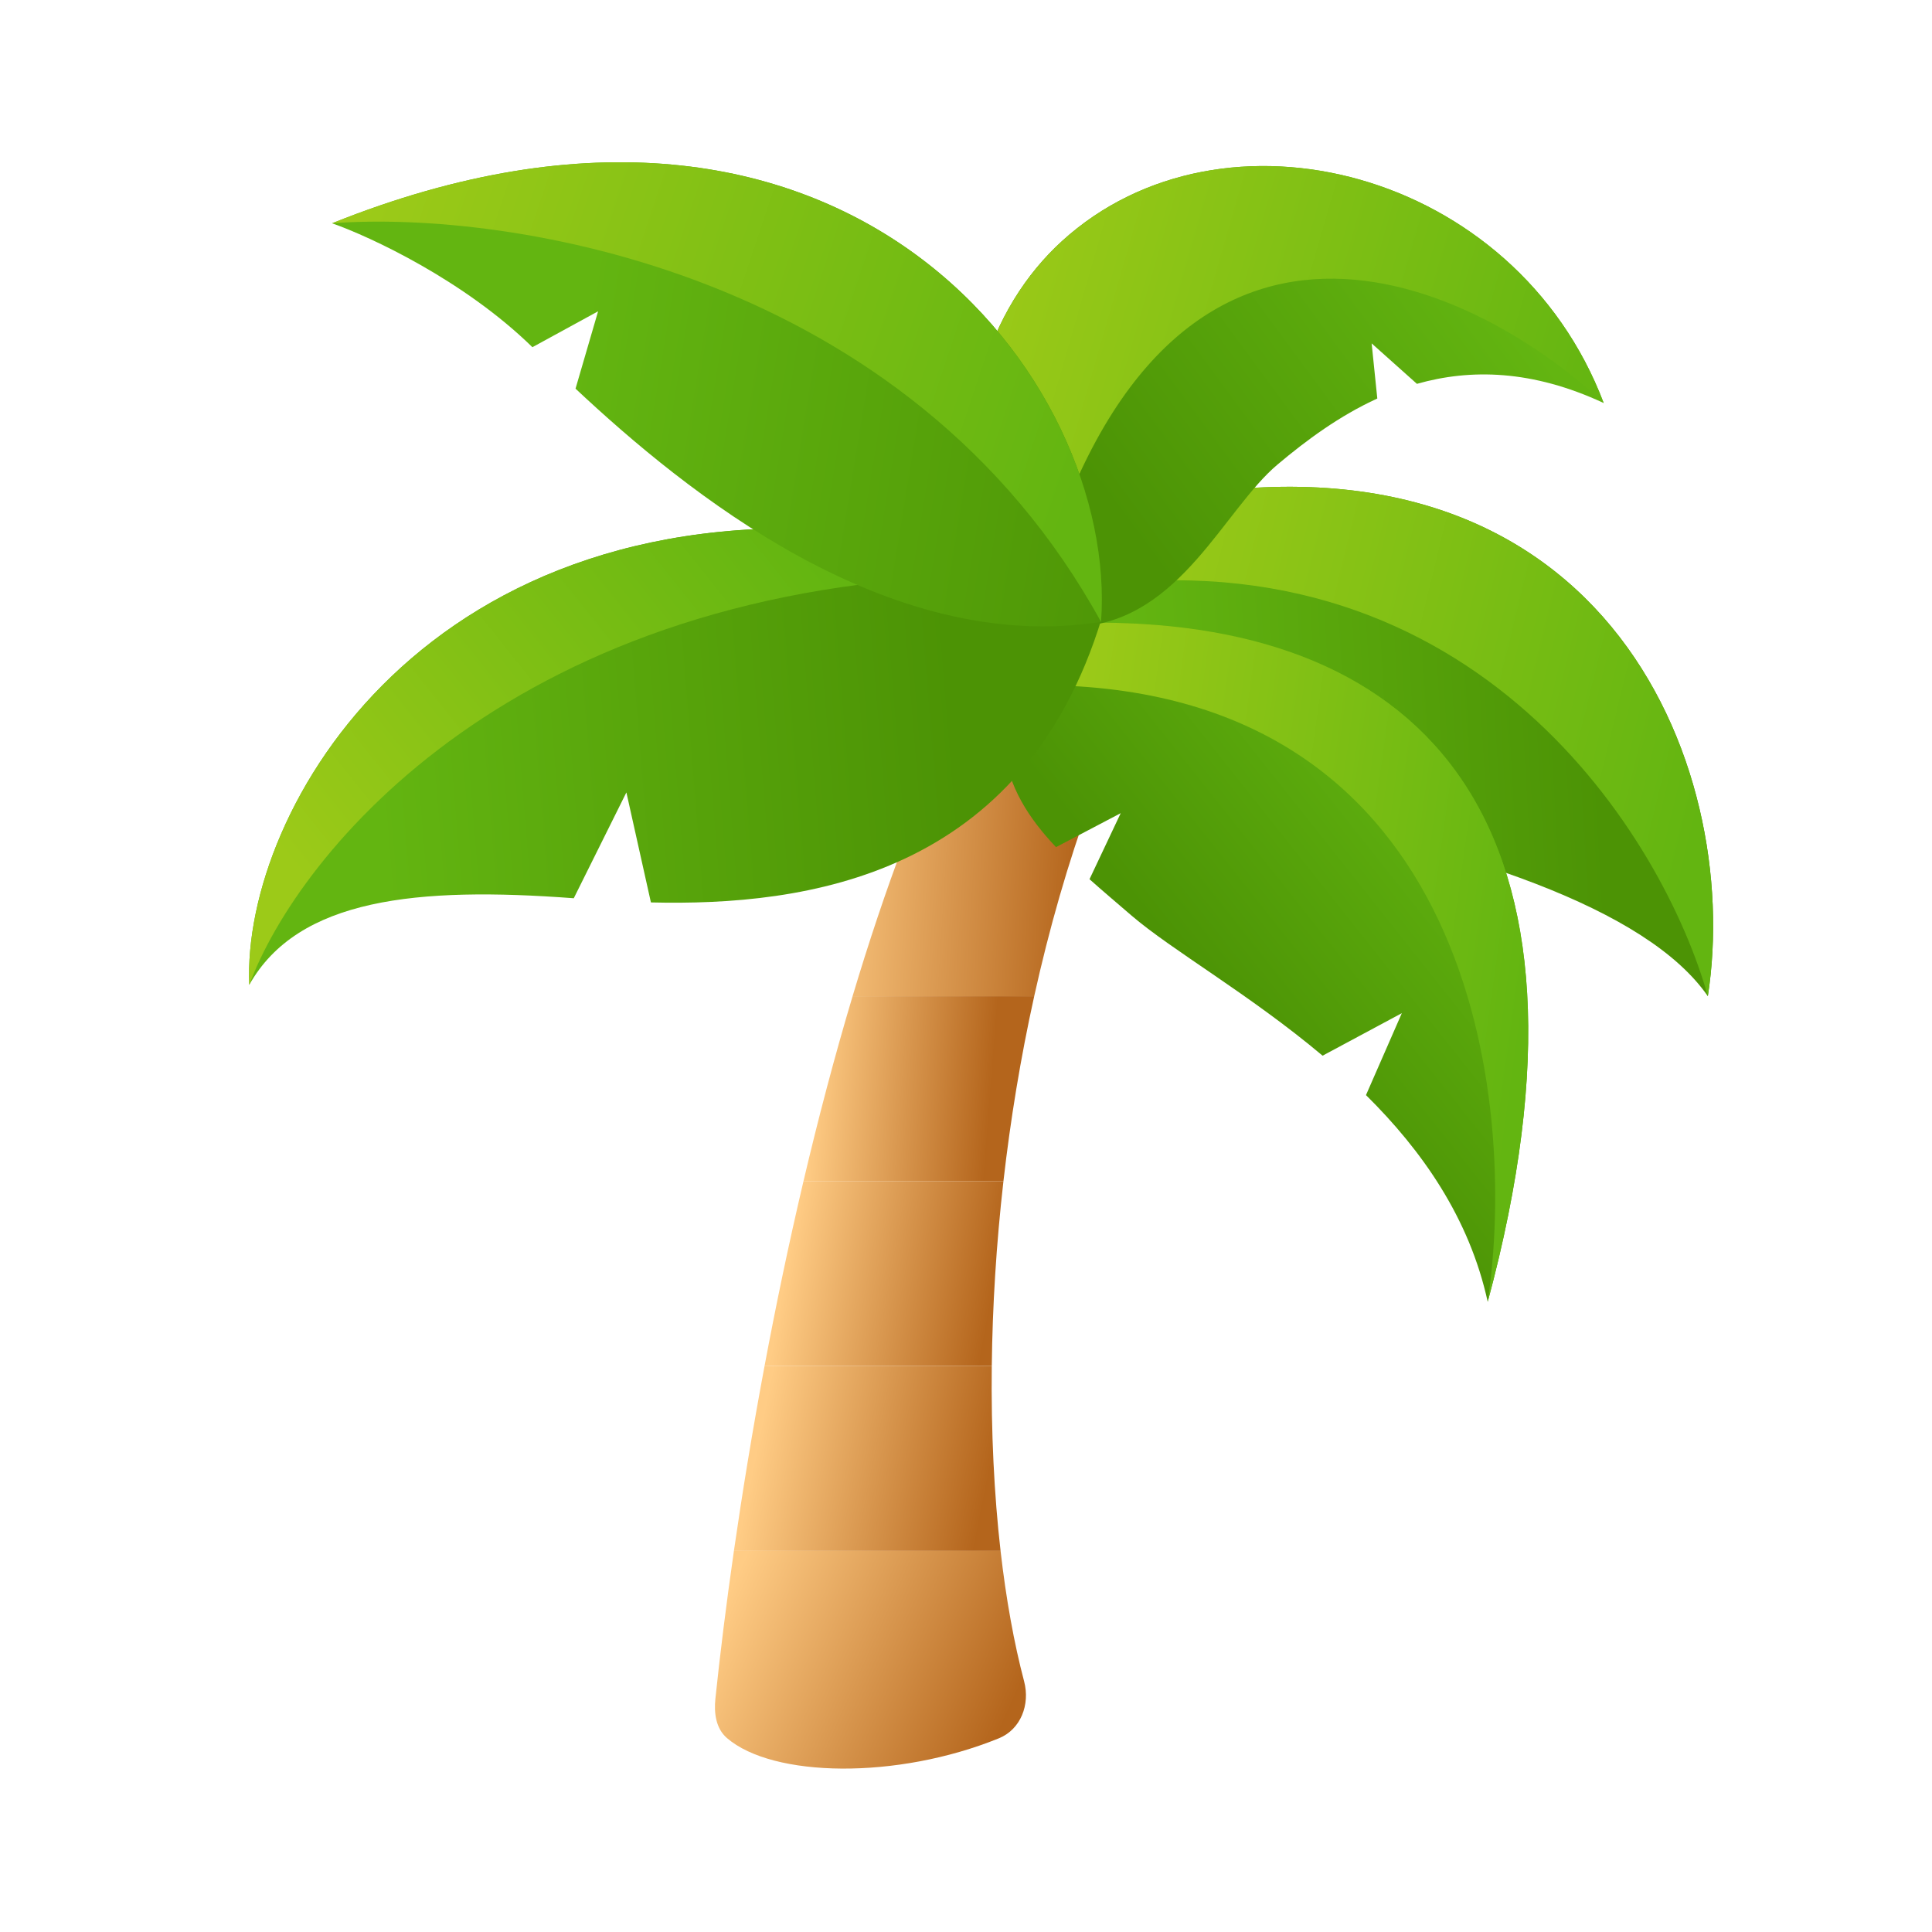
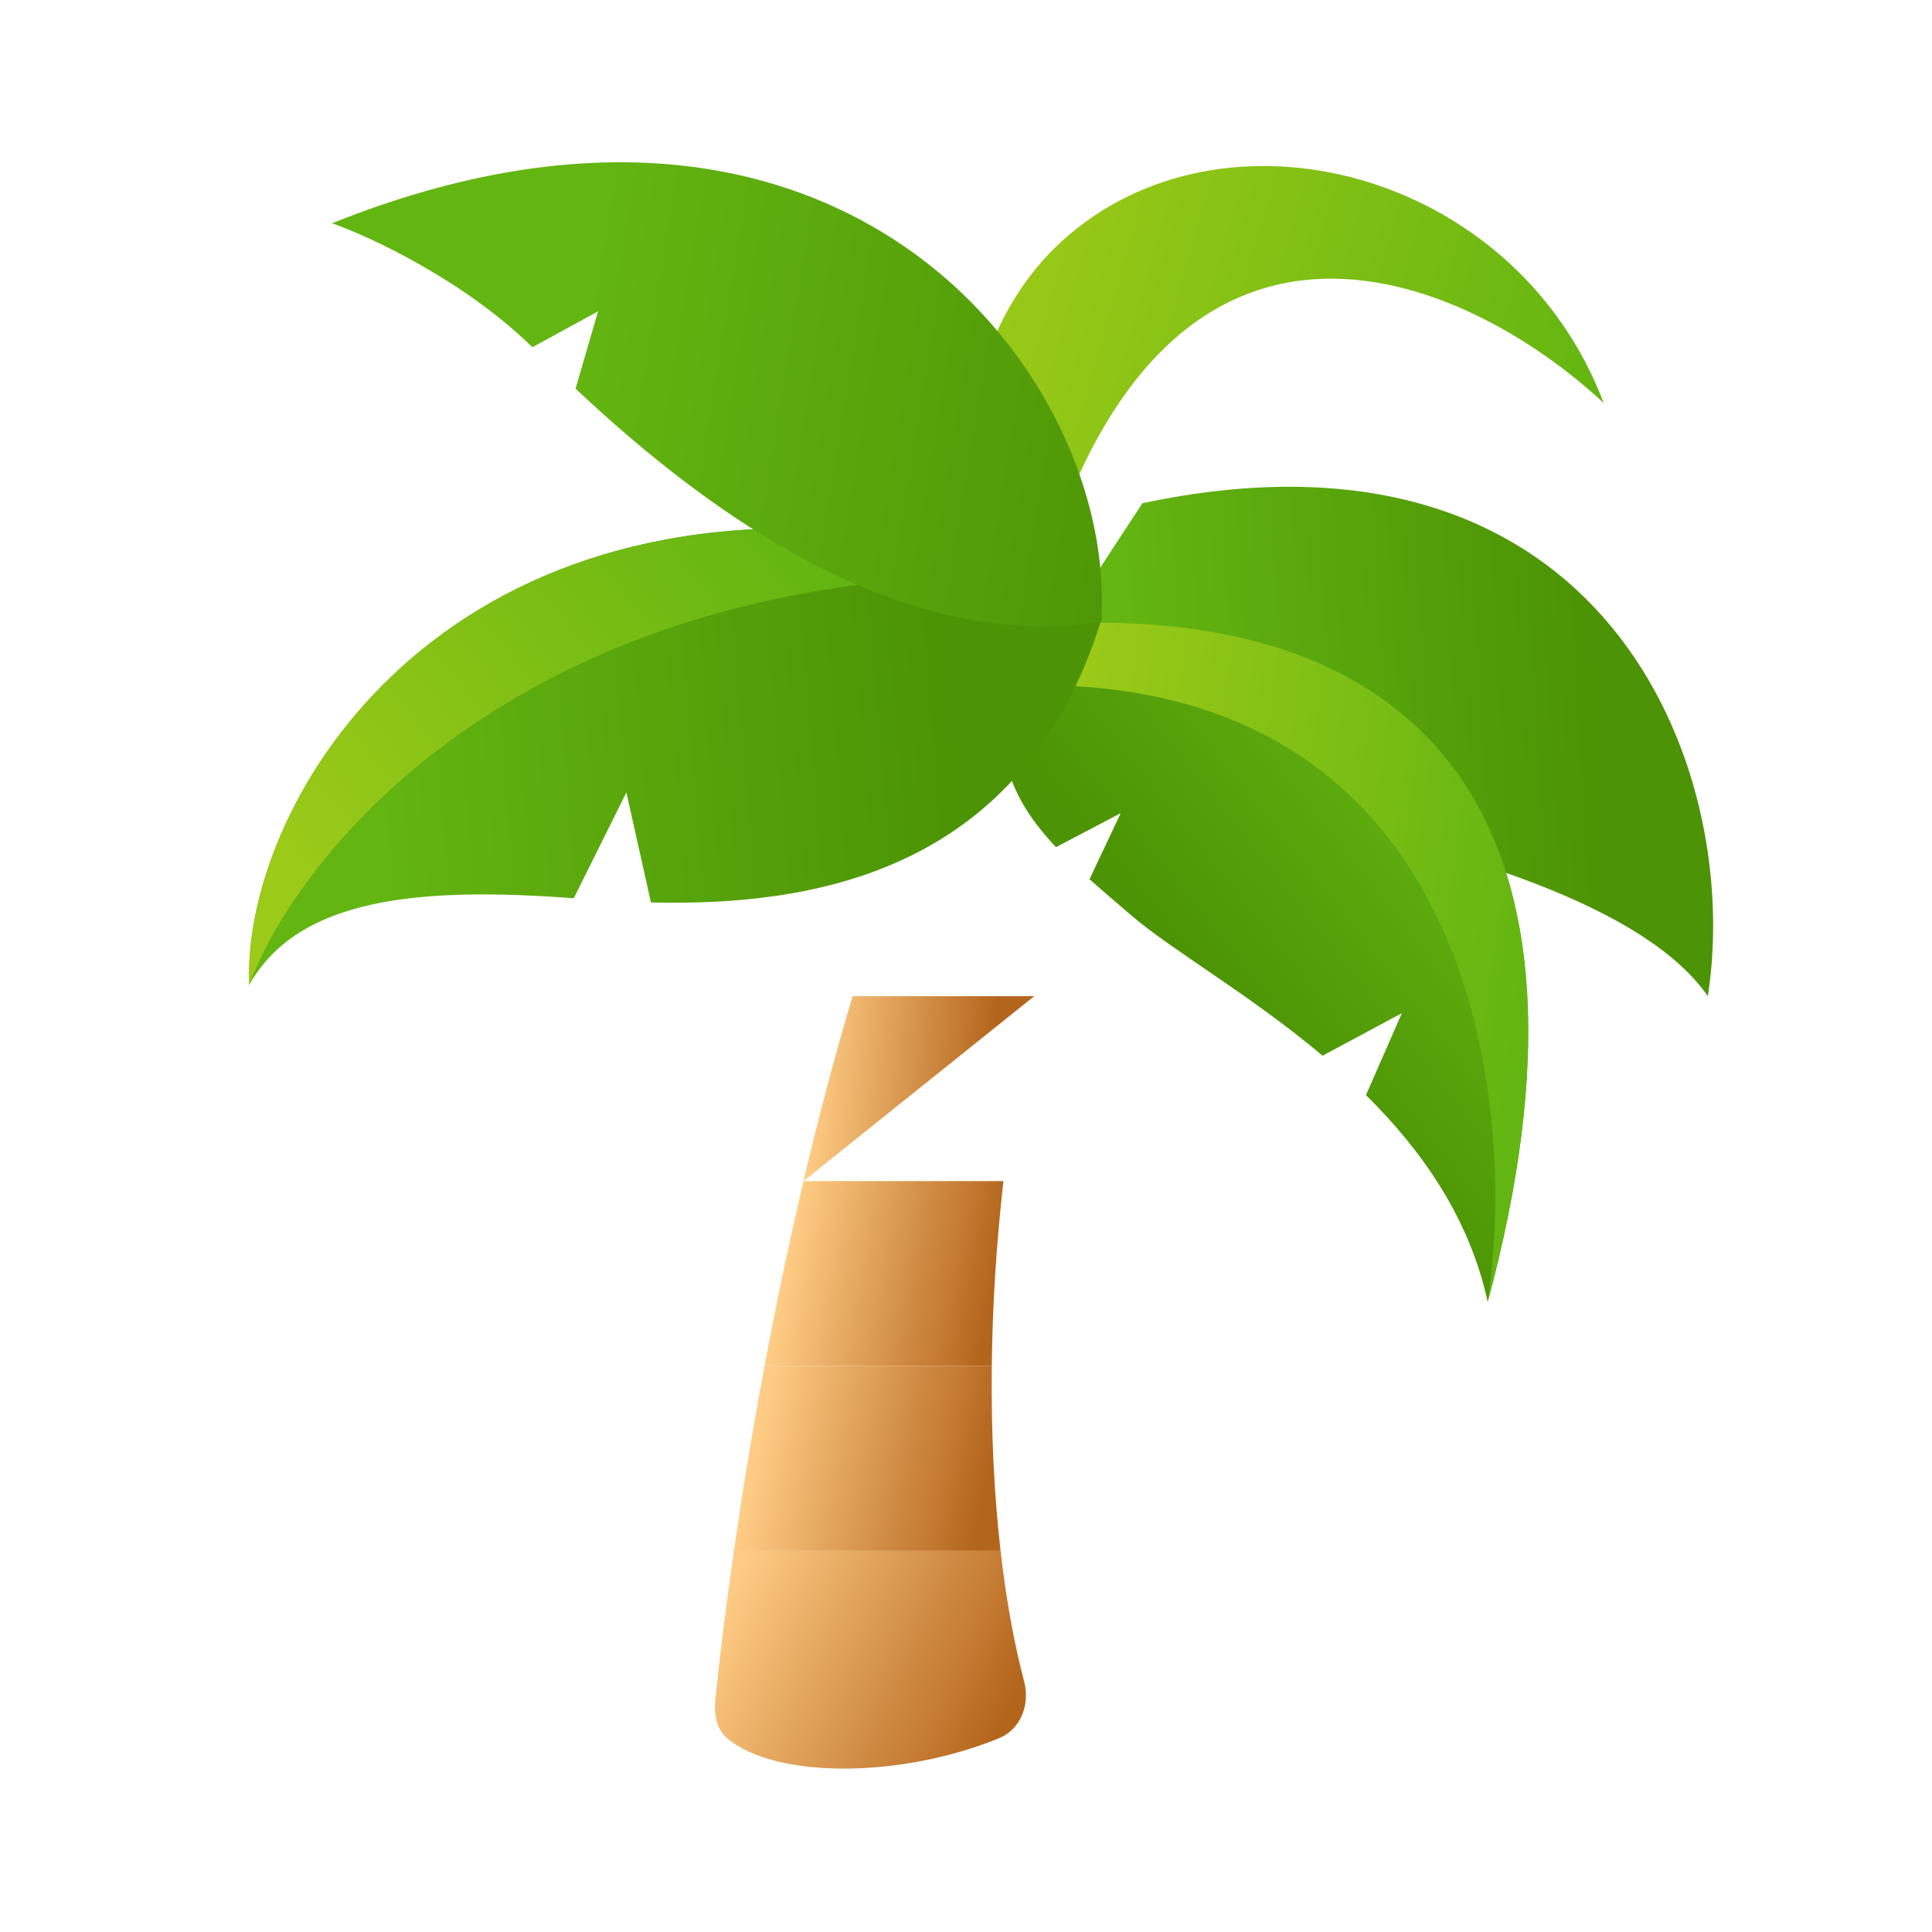
<svg xmlns="http://www.w3.org/2000/svg" xmlns:xlink="http://www.w3.org/1999/xlink" fill="none" height="512" viewBox="0 0 512 512" width="512">
  <linearGradient id="lg1">
    <stop offset="0" stop-color="#ffcc85" />
    <stop offset="1" stop-color="#b4651c" />
  </linearGradient>
  <linearGradient id="paint0_linear_328_170" gradientUnits="userSpaceOnUse" x1="214.5" x2="261.875" xlink:href="#lg1" y1="295" y2="298.697" />
  <linearGradient id="paint1_linear_328_170" gradientUnits="userSpaceOnUse" x1="217" x2="286.297" xlink:href="#lg1" y1="209.5" y2="213.788" />
  <linearGradient id="paint2_linear_328_170" gradientUnits="userSpaceOnUse" x1="208" x2="262.121" xlink:href="#lg1" y1="338" y2="347.575" />
  <linearGradient id="paint3_linear_328_170" gradientUnits="userSpaceOnUse" x1="199.5" x2="260.027" xlink:href="#lg1" y1="389" y2="401.074" />
  <linearGradient id="paint4_linear_328_170" gradientUnits="userSpaceOnUse" x1="192.5" x2="266" xlink:href="#lg1" y1="423.5" y2="456.5" />
  <linearGradient id="lg2">
    <stop offset="0" stop-color="#63b511" />
    <stop offset="1" stop-color="#4c9305" />
  </linearGradient>
  <linearGradient id="paint5_linear_328_170" gradientUnits="userSpaceOnUse" x1="301.876" x2="424.926" xlink:href="#lg2" y1="223.277" y2="216.147" />
  <linearGradient id="lg3">
    <stop offset="0" stop-color="#63b511" />
    <stop offset="1" stop-color="#9cca18" />
  </linearGradient>
  <linearGradient id="paint6_linear_328_170" gradientUnits="userSpaceOnUse" x1="447.911" x2="284.838" xlink:href="#lg3" y1="226.53" y2="186.701" />
  <linearGradient id="paint7_linear_328_170" gradientUnits="userSpaceOnUse" x1="368.5" x2="297.364" xlink:href="#lg2" y1="178" y2="234.498" />
  <linearGradient id="paint8_linear_328_170" gradientUnits="userSpaceOnUse" x1="400.345" x2="270.783" xlink:href="#lg3" y1="295.04" y2="276.897" />
  <linearGradient id="paint9_linear_328_170" gradientUnits="userSpaceOnUse" x1="404" x2="310.564" xlink:href="#lg2" y1="87" y2="155.836" />
  <linearGradient id="paint10_linear_328_170" gradientUnits="userSpaceOnUse" x1="418.824" x2="256.988" xlink:href="#lg3" y1="127.834" y2="81.189" />
  <linearGradient id="paint11_linear_328_170" gradientUnits="userSpaceOnUse" x1="101" x2="255" xlink:href="#lg2" y1="224.5" y2="212" />
  <linearGradient id="paint12_linear_328_170" gradientUnits="userSpaceOnUse" x1="209" x2="83.5" xlink:href="#lg3" y1="137" y2="237" />
  <linearGradient id="paint13_linear_328_170" gradientUnits="userSpaceOnUse" x1="145.5" x2="312.477" xlink:href="#lg2" y1="139.5" y2="166.707" />
  <linearGradient id="paint14_linear_328_170" gradientUnits="userSpaceOnUse" x1="284.5" x2="92.954" xlink:href="#lg3" y1="131" y2="67.136" />
-   <path d="m212.936 313c3.874-16.451 8.206-32.946 13.01-49h48.132c-3.617 16.345-6.309 32.813-8.153 49z" fill="url(#paint0_linear_328_170)" />
-   <path d="m225.945 264c16.854-56.323 39.525-107.215 68.709-131.705l16.79 31.205c-17.335 30.194-29.525 65.06-37.367 100.5z" fill="url(#paint1_linear_328_170)" />
+   <path d="m212.936 313c3.874-16.451 8.206-32.946 13.01-49h48.132z" fill="url(#paint0_linear_328_170)" />
  <path d="m202.614 362c2.99-15.959 6.425-32.457 10.322-49h52.989c-1.913 16.784-2.915 33.267-3.093 49z" fill="url(#paint2_linear_328_170)" />
  <path d="m194.493 411c2.206-15.301 4.906-31.839 8.121-49h60.217c-.198 17.461.619 33.998 2.33 49z" fill="url(#paint3_linear_328_170)" />
  <path d="m189.587 450.165c1.215-11.64 2.844-24.862 4.906-39.165h70.668c1.458 12.775 3.565 24.435 6.247 34.604 1.608 6.094-.872 12.698-6.711 15.07-27 10.969-59.852 10.441-72.046-.07-2.933-2.528-3.466-6.587-3.064-10.439z" fill="url(#paint4_linear_328_170)" />
  <path d="m302.751 133.355c122.109-25.895 159.316 69.585 149.845 130.645-16.236-23.397-63.997-39.191-125.152-50.913l-53.444-35.777 14.376-21.977z" fill="url(#paint5_linear_328_170)" />
-   <path d="m452.596 264c9.471-61.06-27.736-156.54-149.845-130.645l-14.376 21.978c103.101-13.734 152.44 66.722 164.221 108.667z" fill="url(#paint6_linear_328_170)" />
  <path d="m290.766 165c86.485 0 137.761 52.683 103.493 180-4.868-22.309-17.486-40.183-32.259-54.787l9.5-21.713-21 11.267c-19.397-16.3-39.957-27.942-50.722-37.206-3.862-3.323-7.579-6.47-11.047-9.561l8.269-17.5-17.145 9c-7.349-7.774-12.518-15.9-13.855-26.305l12.383-16.597z" fill="url(#paint7_linear_328_170)" />
  <path d="m394.26 345c34.267-127.317-17.008-180-103.494-180l-12.383 16.598c111.907 2.078 123.879 109.8 115.877 163.402z" fill="url(#paint8_linear_328_170)" />
-   <path d="m338.57 123.096c-14.194 11.947-25.696 40.918-52.17 42.904l-12.458-5.959-12.459-5.959c-11.68-41.712 1.046-72.951 19.938-90.178 42.534-38.787 120.125-18.99 143.579 42.904-18.935-8.829-35.323-9.113-49.5-5.085l-12-10.723 1.5 14.613c-10.006 4.569-18.765 11.031-26.43 17.483z" fill="url(#paint9_linear_328_170)" />
  <path d="m281.421 63.904c-18.892 17.227-31.618 48.466-19.938 90.178l12.459 5.959c33.153-124.367 114.519-87.308 151.058-53.233-23.454-61.894-101.045-81.691-143.579-42.904z" fill="url(#paint10_linear_328_170)" />
  <path d="m152.055 238.045c-41.436-3.113-73.099 0-85.999 22.955-1.954-46.3 47.3-131.974 166.135-119.835l29.905 11.283 29.904 11.283c-20.852 68.522-78.328 76.417-119.5 75.422l-6.5-29.153z" fill="url(#paint11_linear_328_170)" />
  <path d="m232.191 141.165c-118.835-12.139-168.09 73.535-166.135 119.835 13.045-35.201 70.516-106.193 196.04-108.552z" fill="url(#paint12_linear_328_170)" />
  <path d="m88 59.171c136.481-54.757 208.47 41.939 203.785 105.637-56.678 8.943-110.11-34.493-139.264-61.808l5.979-20.5-17.407 9.51c-18.114-17.725-42.943-29.278-53.093-32.838z" fill="url(#paint13_linear_328_170)" />
-   <path d="m291.785 164.808c4.685-63.698-67.304-160.394-203.785-105.637 46.69-3.518 152.813 12.684 203.785 105.637z" fill="url(#paint14_linear_328_170)" />
</svg>